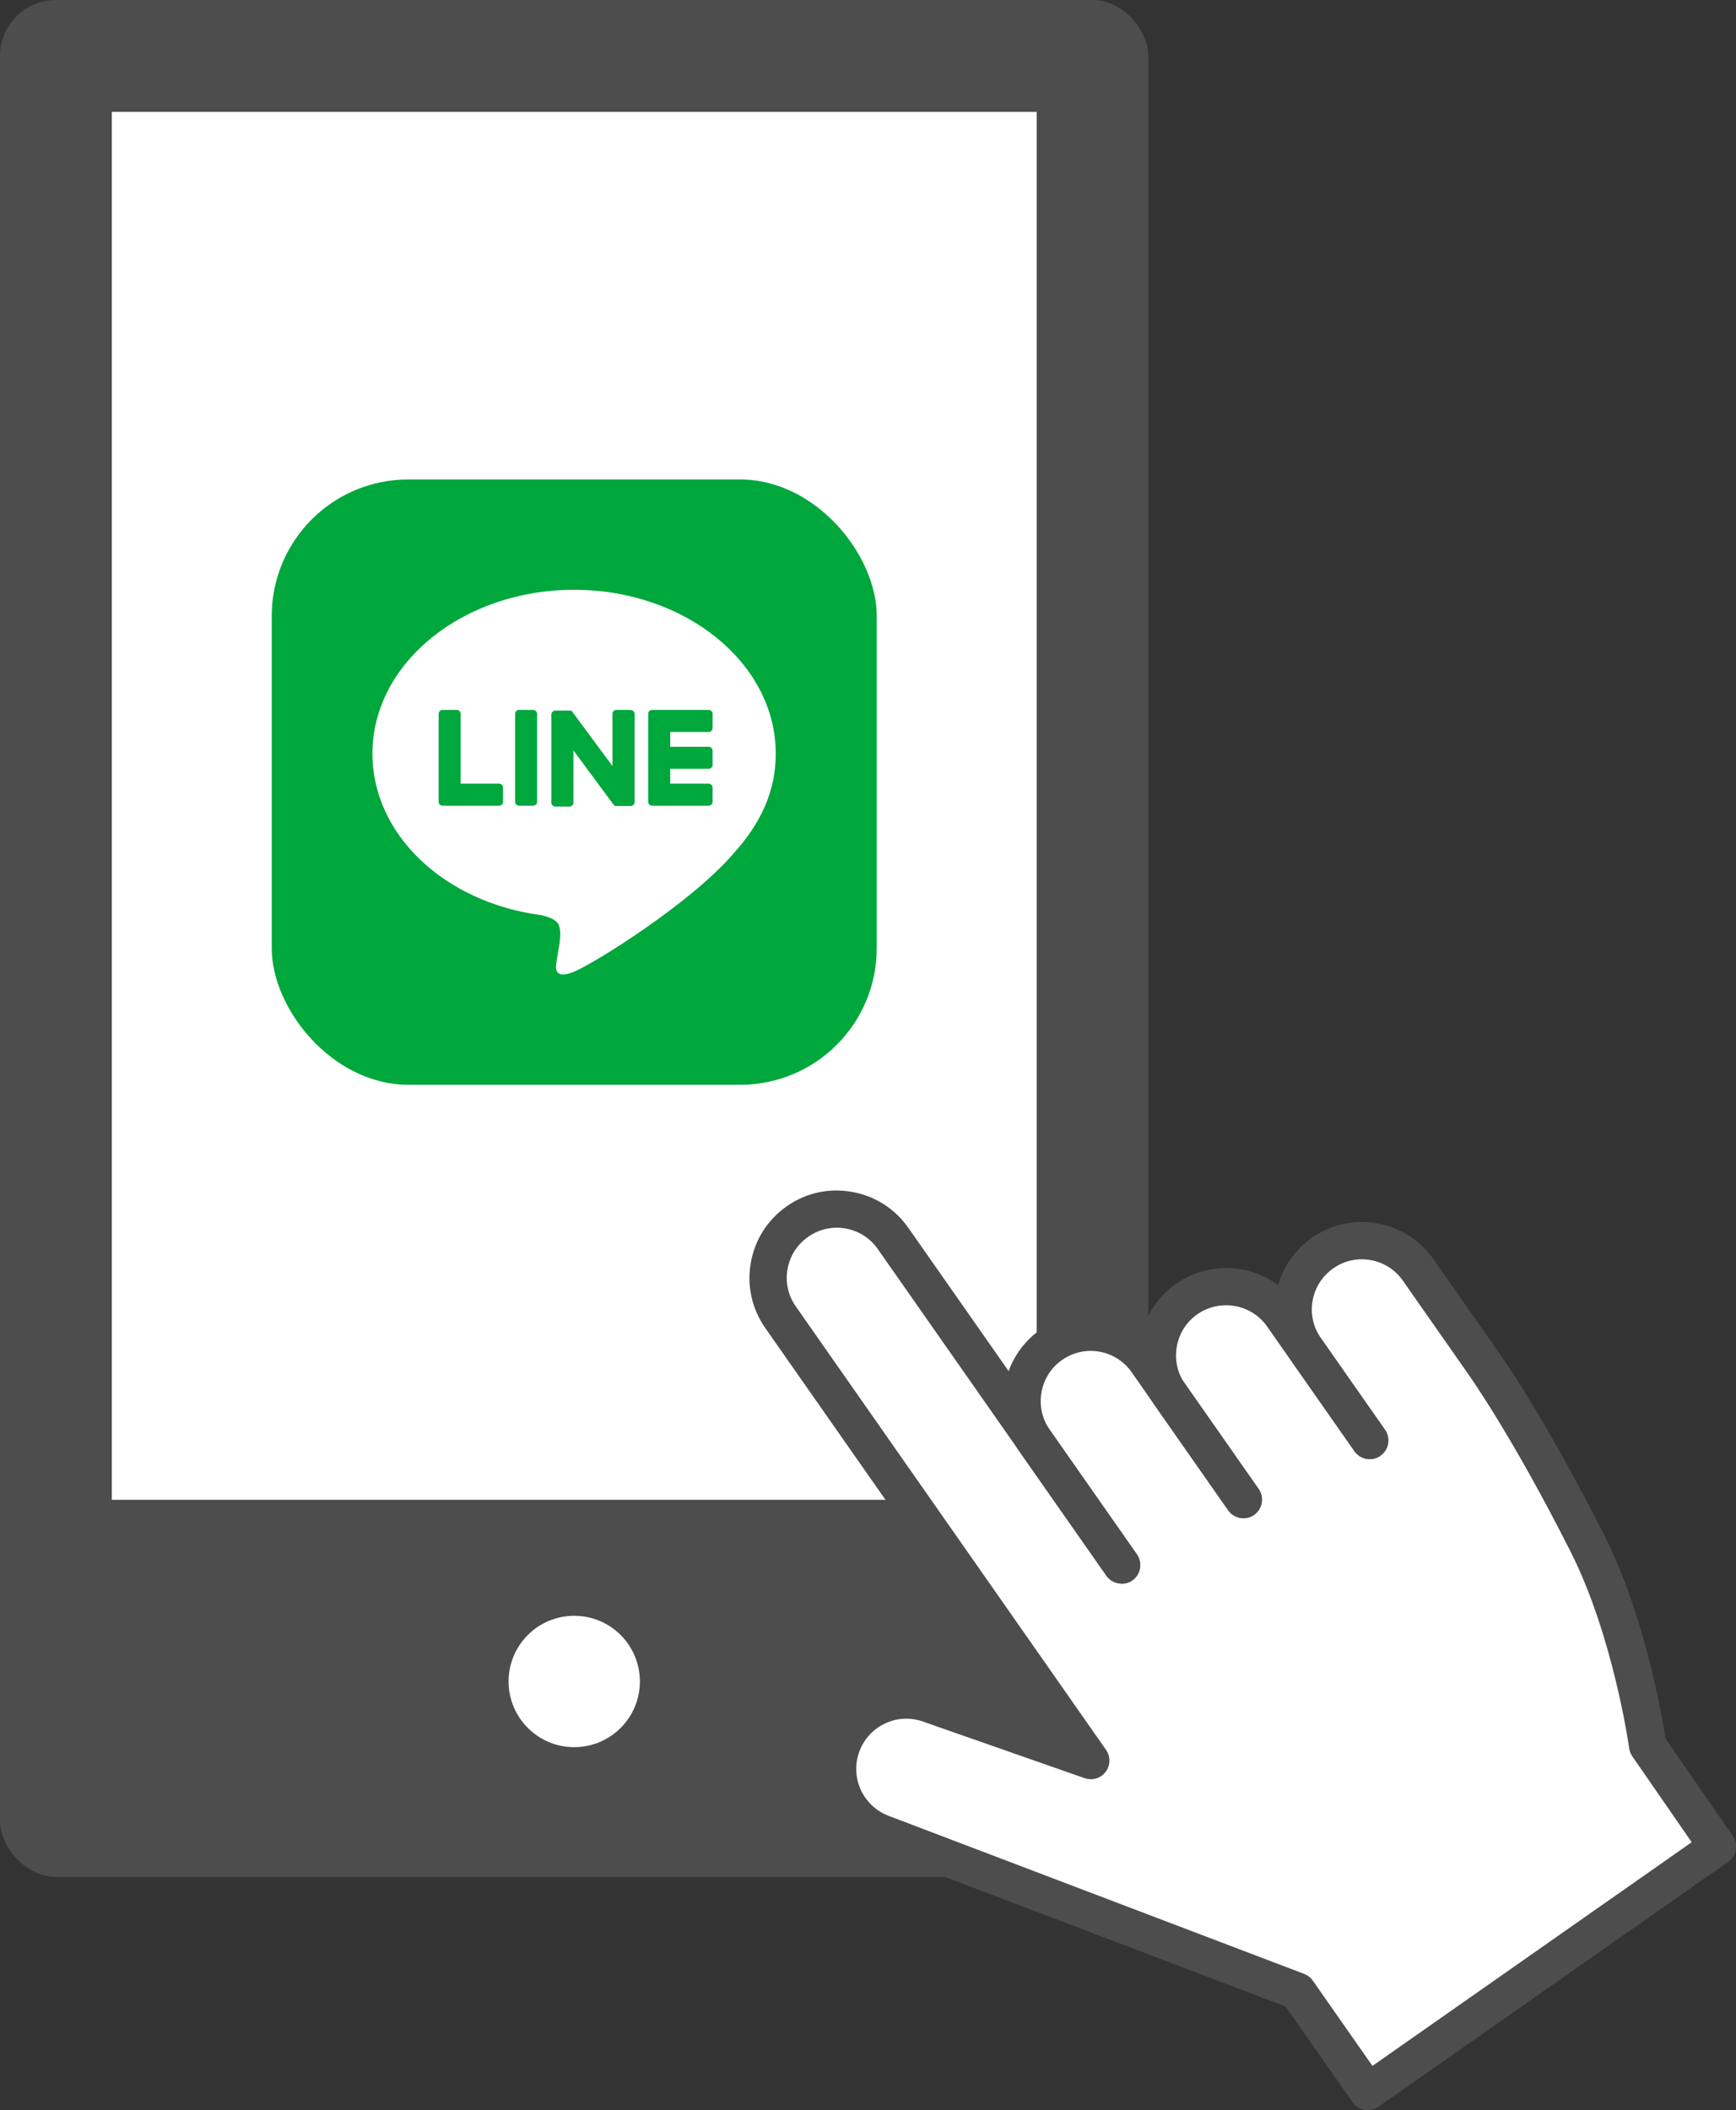
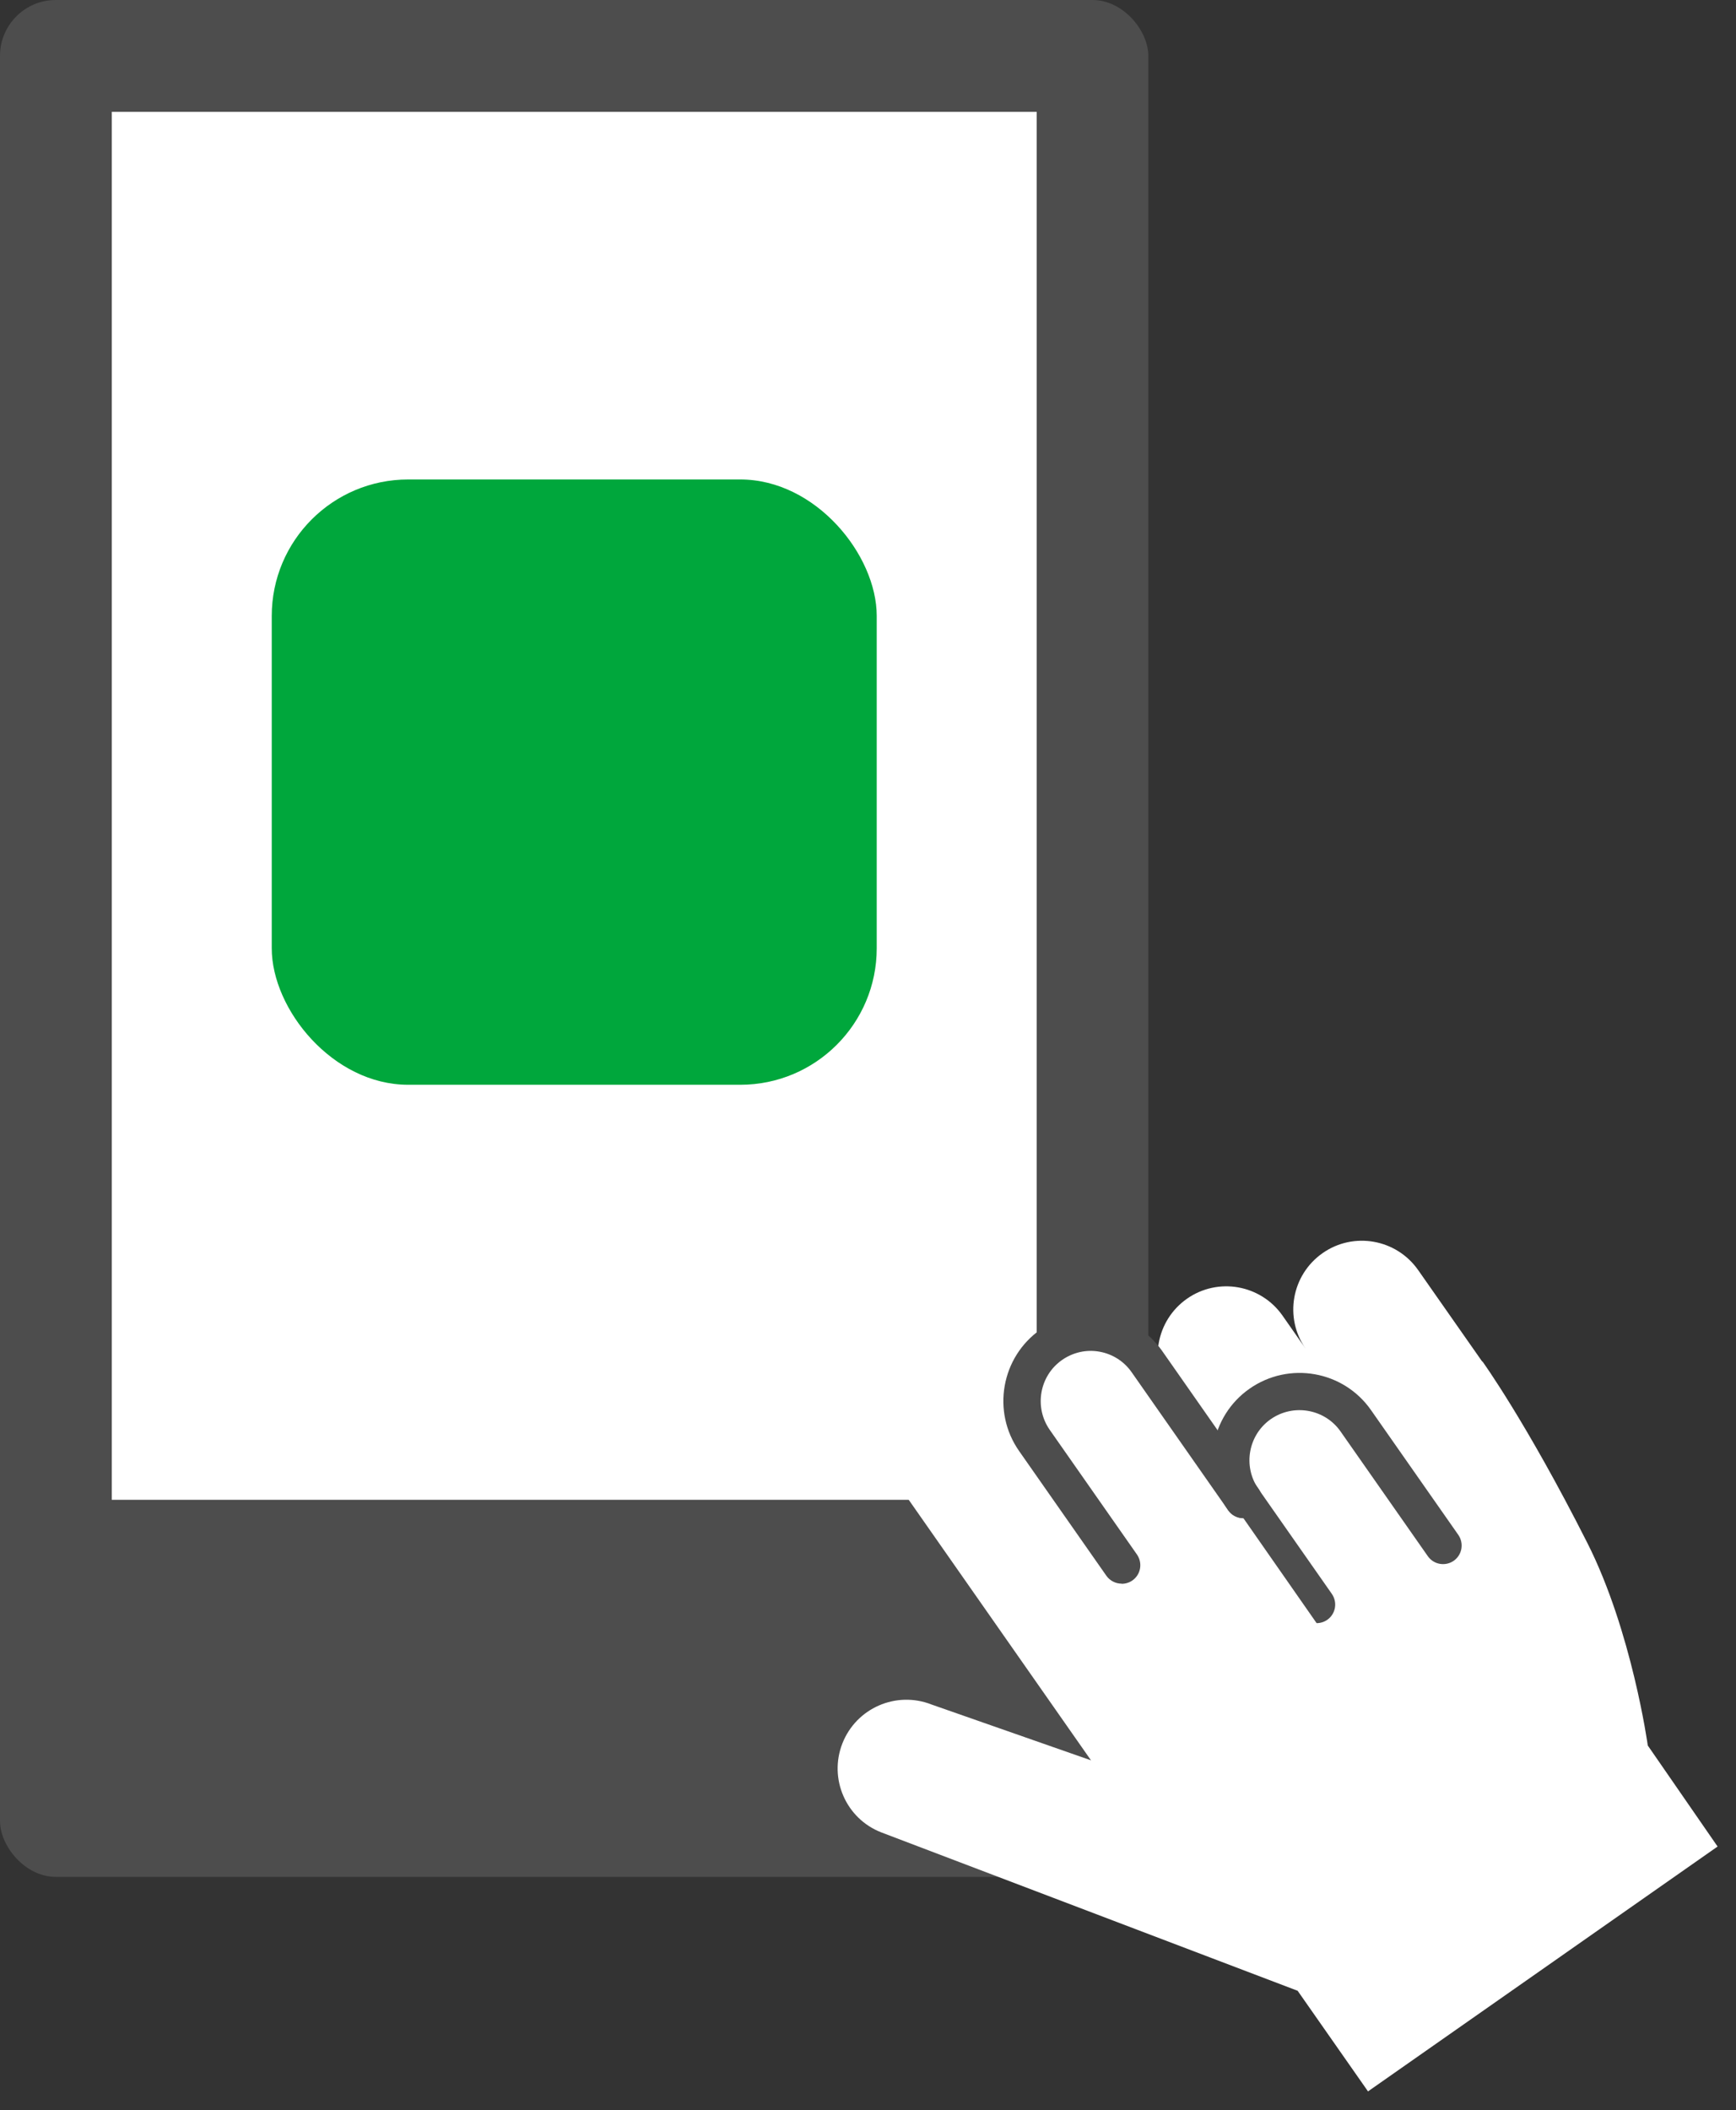
<svg xmlns="http://www.w3.org/2000/svg" id="_レイヤー_2" width="125.34" height="152.28" viewBox="0 0 125.34 152.28">
  <rect x="0" y="0" width="125.34" height="152.28" fill="#333333" stroke="none" />
  <defs>
    <style>.cls-1{fill:#fff;}.cls-2{fill:#4d4d4d;}.cls-3{fill:#00a73c;}</style>
  </defs>
  <g id="_不動産管理">
    <rect class="cls-2" width="82.91" height="135.44" rx="4.03" ry="4.03" />
    <rect class="cls-1" x="8.07" y="8.07" width="66.78" height="100.16" />
    <rect class="cls-3" x="19.62" y="34.6" width="43.68" height="43.68" rx="9.85" ry="9.85" />
-     <path class="cls-1" d="m56.01,54.38c0-6.52-6.53-11.82-14.56-11.82s-14.56,5.3-14.56,11.82c0,5.84,5.18,10.73,12.18,11.66.47.1,1.12.31,1.28.72.15.37.1.94.05,1.32,0,0-.17,1.03-.21,1.25-.06.37-.29,1.44,1.26.79,1.55-.65,8.39-4.94,11.44-8.45h0c2.11-2.31,3.12-4.66,3.12-7.27Z" />
    <path class="cls-3" d="m51.17,58.14h-4.09c-.15,0-.28-.12-.28-.28h0v-6.35h0c0-.16.12-.28.28-.28h4.09c.15,0,.28.13.28.28v1.03c0,.15-.12.28-.28.28h-2.78v1.07h2.78c.15,0,.28.13.28.28v1.03c0,.15-.12.28-.28.28h-2.78v1.07h2.78c.15,0,.28.13.28.28v1.03c0,.15-.12.28-.28.28Z" />
-     <path class="cls-3" d="m36.04,58.14c.15,0,.28-.12.28-.28v-1.03c0-.15-.13-.28-.28-.28h-2.78v-5.04c0-.15-.13-.28-.28-.28h-1.03c-.15,0-.28.12-.28.28v6.35h0c0,.16.12.28.28.28h4.09Z" />
-     <rect class="cls-3" x="37.19" y="51.23" width="1.59" height="6.91" rx=".28" ry=".28" />
    <path class="cls-3" d="m45.53,51.23h-1.03c-.15,0-.28.12-.28.28v3.77l-2.91-3.93s-.01-.02-.02-.03c0,0,0,0,0,0,0,0-.01-.01-.02-.02,0,0,0,0,0,0,0,0,0,0-.02-.01,0,0,0,0,0,0,0,0,0,0-.01-.01,0,0,0,0,0,0,0,0-.01,0-.02,0,0,0,0,0,0,0,0,0-.01,0-.02,0,0,0,0,0,0,0,0,0-.01,0-.02,0,0,0,0,0,0,0,0,0-.01,0-.02,0,0,0,0,0-.01,0,0,0,0,0-.02,0,0,0,0,0-.01,0,0,0,0,0,0,0h-1.03c-.15,0-.28.12-.28.28v6.36c0,.15.12.28.28.28h1.03c.15,0,.28-.12.28-.28v-3.77l2.91,3.93s.04.05.07.07c0,0,0,0,0,0,0,0,.01,0,.02.01,0,0,0,0,0,0,0,0,0,0,.01,0,0,0,0,0,.01,0,0,0,0,0,0,0,0,0,.01,0,.02,0,0,0,0,0,0,0,.02,0,.05,0,.07,0h1.03c.15,0,.28-.12.28-.28v-6.36c0-.15-.12-.28-.28-.28Z" />
-     <circle class="cls-1" cx="41.46" cy="121.34" r="4.74" />
    <path class="cls-1" d="m107.02,98.26l-4.63-6.61c-1.57-2.24-4.66-2.79-6.9-1.22s-2.79,4.66-1.22,6.9l-1.67-2.39c-1.57-2.24-4.66-2.79-6.9-1.22s-2.79,4.66-1.22,6.9l-1.67-2.39c-1.57-2.24-4.66-2.79-6.9-1.22-2.24,1.57-2.79,4.66-1.22,6.9l-10.2-14.56c-1.57-2.24-4.66-2.79-6.9-1.22s-2.79,4.66-1.22,6.9l22.4,32-11.52-4.03c-2.55-1-5.43.26-6.43,2.81-1,2.55.26,5.43,2.81,6.42l30.06,11.43,5.08,7.26,25.24-17.67-5.04-7.29s-1.14-8.24-4.36-14.61c-4.43-8.76-7.58-13.11-7.58-13.11Z" />
    <path class="cls-2" d="m80.98,114.28c-.42,0-.84-.2-1.1-.57l-6.3-9c-1.99-2.84-1.3-6.78,1.55-8.77,1.38-.96,3.05-1.33,4.71-1.04,1.66.29,3.1,1.21,4.07,2.59l6.97,9.96c.42.61.28,1.44-.33,1.87-.61.42-1.44.28-1.87-.33l-6.97-9.96c-.55-.79-1.38-1.32-2.33-1.49-.95-.17-1.91.05-2.7.6-1.63,1.14-2.03,3.4-.89,5.04l6.3,9c.42.61.28,1.44-.33,1.87-.23.16-.5.24-.77.24Z" />
-     <path class="cls-2" d="m89.77,109.55c-.42,0-.84-.2-1.1-.57l-5.3-7.57c-1.99-2.84-1.3-6.78,1.55-8.77,2.85-1.99,6.78-1.3,8.77,1.55l6.3,9c.42.61.28,1.44-.33,1.87-.61.42-1.44.28-1.87-.33l-6.3-9c-1.14-1.63-3.4-2.03-5.04-.89-1.63,1.14-2.03,3.4-.89,5.04l5.3,7.57c.42.61.28,1.44-.33,1.87-.23.16-.5.24-.77.24Z" />
-     <path class="cls-2" d="m98.76,152.28c-.08,0-.16,0-.23-.02-.35-.06-.66-.26-.87-.55l-4.85-6.92-29.67-11.28c-3.25-1.27-4.85-4.93-3.58-8.17.61-1.57,1.8-2.8,3.34-3.47,1.54-.67,3.25-.71,4.82-.09l7.55,2.64-20.02-28.59c-.96-1.38-1.34-3.05-1.04-4.71.29-1.66,1.21-3.1,2.59-4.07,1.38-.97,3.05-1.34,4.71-1.04,1.66.29,3.1,1.21,4.07,2.59l16.5,23.56c.42.61.28,1.44-.33,1.87-.61.42-1.44.28-1.87-.33l-16.5-23.56c-.55-.79-1.38-1.32-2.33-1.49-.95-.17-1.91.05-2.7.6-.79.55-1.32,1.38-1.49,2.33-.17.95.04,1.91.6,2.7l22.4,32c.33.48.32,1.11-.03,1.58-.35.46-.96.65-1.51.46l-11.52-4.03c-.95-.37-1.93-.35-2.81.04-.89.39-1.57,1.1-1.92,2-.73,1.86.19,3.96,2.05,4.69l30.04,11.42c.25.1.47.26.62.48l4.31,6.16,23.05-16.14-4.28-6.19c-.12-.17-.2-.37-.23-.58-.01-.08-1.15-8.11-4.23-14.19-4.31-8.54-7.44-12.89-7.47-12.93l-4.64-6.63c-.55-.79-1.38-1.32-2.33-1.49-.95-.17-1.91.04-2.7.6-.79.55-1.32,1.38-1.49,2.33-.17.95.04,1.91.6,2.7l4.63,6.61c.42.61.28,1.44-.33,1.87-.61.42-1.44.28-1.87-.33l-4.63-6.61c-.96-1.38-1.34-3.05-1.04-4.71.29-1.66,1.21-3.1,2.59-4.07,1.38-.96,3.05-1.34,4.71-1.04,1.66.29,3.1,1.21,4.07,2.59l4.63,6.61c.12.16,3.25,4.52,7.68,13.27,2.96,5.85,4.19,13.09,4.44,14.71l4.86,7.03c.42.61.27,1.44-.33,1.86l-25.24,17.67c-.23.16-.5.24-.77.24Z" />
+     <path class="cls-2" d="m89.77,109.55c-.42,0-.84-.2-1.1-.57c-1.99-2.84-1.3-6.78,1.55-8.77,2.85-1.99,6.78-1.3,8.77,1.55l6.3,9c.42.61.28,1.44-.33,1.87-.61.42-1.44.28-1.87-.33l-6.3-9c-1.14-1.63-3.4-2.03-5.04-.89-1.63,1.14-2.03,3.4-.89,5.04l5.3,7.57c.42.61.28,1.44-.33,1.87-.23.16-.5.24-.77.24Z" />
  </g>
</svg>